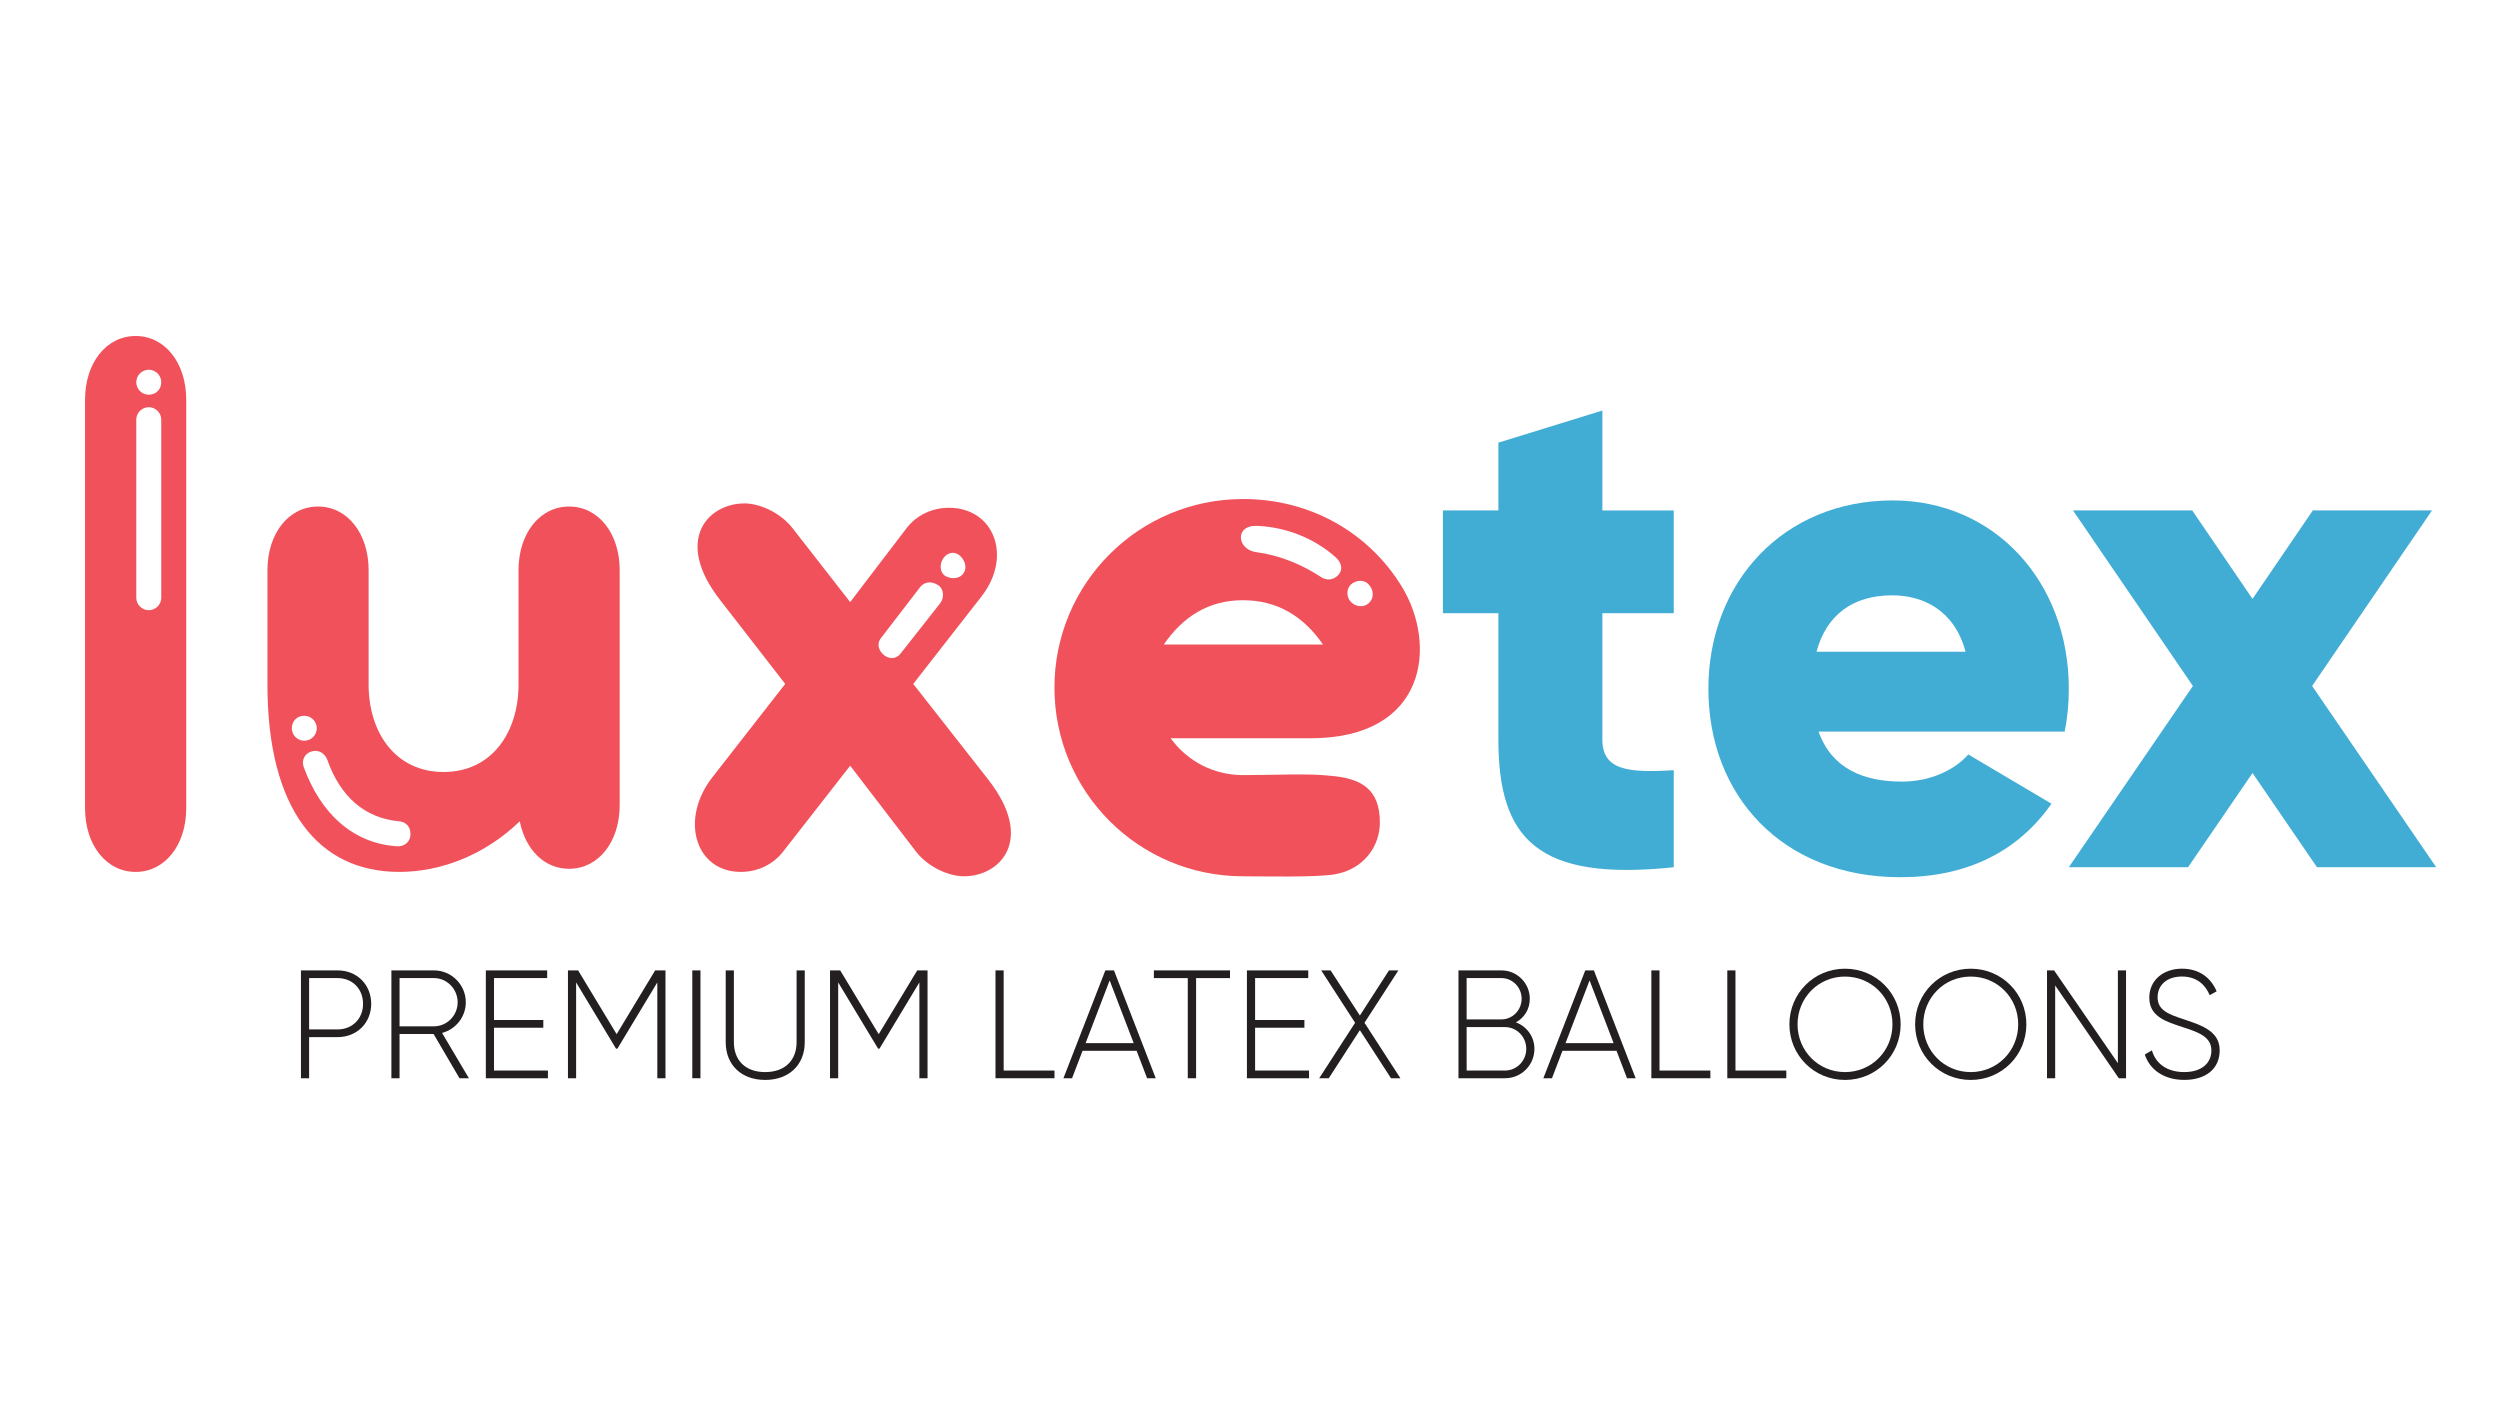
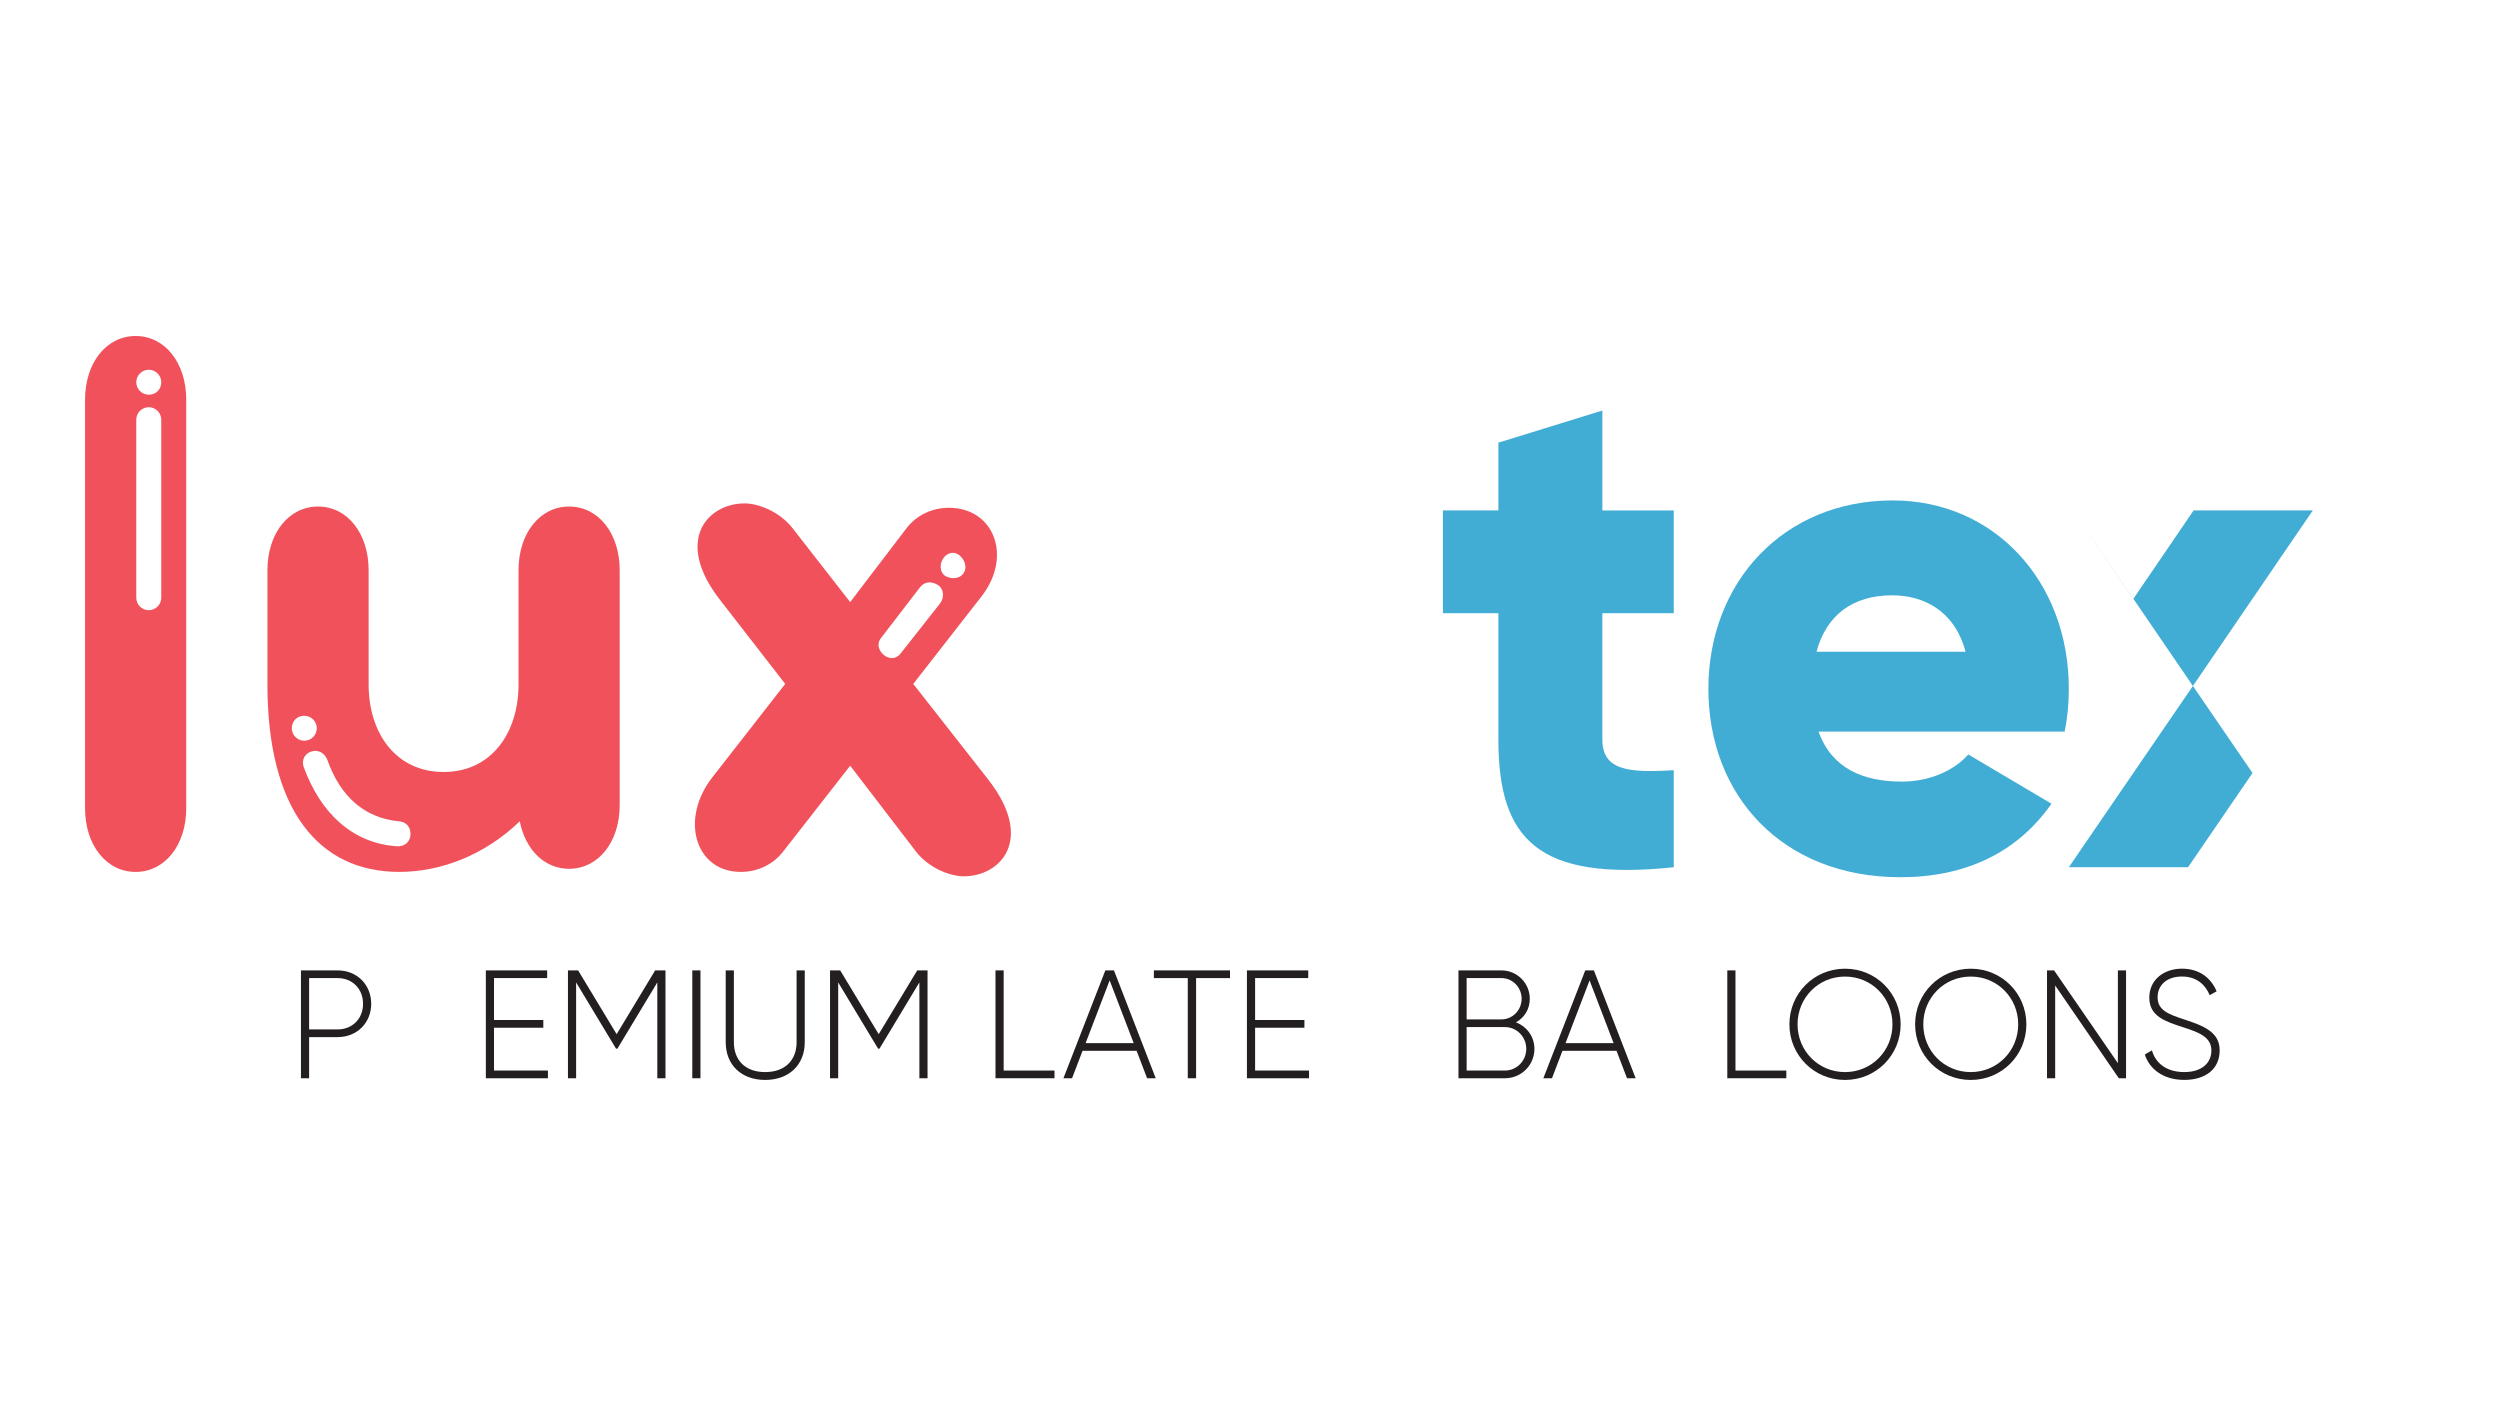
<svg xmlns="http://www.w3.org/2000/svg" viewBox="0 0 1920 1080" version="1.1" data-sanitized-data-name="Layer 1" data-name="Layer 1" id="Layer_1">
  <defs>
    <style>
      .cls-1 {
        fill: #f0515b;
      }

      .cls-1, .cls-2, .cls-3 {
        stroke-width: 0px;
      }

      .cls-2 {
        fill: #41add5;
      }

      .cls-3 {
        fill: #231f20;
      }
    </style>
  </defs>
  <g>
    <path d="M65.32,620.7v-313.72c0-28.3,16.31-48.93,38.85-48.93s38.85,20.63,38.85,48.93v313.72c0,28.3-16.31,48.93-38.85,48.93s-38.85-20.63-38.85-48.93ZM114.25,303.14c5.76,0,9.59-4.32,9.59-9.59s-4.32-9.59-9.59-9.59-9.59,4.32-9.59,9.59,4.32,9.59,9.59,9.59h0ZM123.84,459.04v-136.71c0-5.28-4.32-9.59-9.59-9.59s-9.59,4.32-9.59,9.59v136.71c0,5.28,4.32,9.59,9.59,9.59s9.59-4.32,9.59-9.59Z" class="cls-1" />
    <path d="M205.4,525.72v-87.78c0-28.3,16.31-48.93,38.85-48.93s38.85,20.63,38.85,48.93v87.78c0,36.94,20.63,67.16,57.56,67.16s57.56-30.22,57.56-67.16v-87.78c0-28.3,16.31-48.93,38.85-48.93s38.85,20.63,38.85,48.93v180.36c0,28.3-16.31,48.93-38.85,48.93-19.19,0-33.58-14.87-37.9-36.46-26.86,25.9-60.44,38.85-92.58,38.85-62.36,0-101.21-48.45-101.21-143.91ZM233.7,568.89c5.28,0,9.59-4.32,9.59-9.59s-4.32-9.59-9.59-9.59c-5.76,0-9.59,4.32-9.59,9.59s4.32,9.59,9.59,9.59h0ZM315.25,640.84v-.48c0-5.28-3.36-9.11-8.63-9.59-26.38-2.4-45.09-18.71-55.16-47.01-1.92-5.28-6.72-8.16-11.99-6.72-5.28,1.44-8.15,6.72-6.24,11.99,12.95,35.5,37.42,58.52,71.47,60.92,6.24.48,10.55-3.84,10.55-9.11Z" class="cls-1" />
    <path d="M703.31,653.79l-50.37-65.72-51.33,65.72c-7.68,10.07-19.67,15.83-32.62,15.83-35.02,0-47.01-40.29-22.07-72.43l56.12-71.95-49.89-64.28c-35.98-46.05-9.59-74.35,18.71-74.35,10.55,0,26.86,6.24,36.94,19.19l44.13,56.6,43.17-56.6c7.67-10.07,19.67-15.83,32.62-15.83,34.54,0,48.93,36.94,25.42,67.64l-52.77,67.64,57.56,73.39c35.98,46.05,9.59,74.35-18.71,74.35-10.55,0-26.86-6.24-36.94-19.19ZM722.02,463.36c3.36-4.32,2.88-11.03-1.44-13.91-4.32-2.88-10.07-3.36-13.91,1.44l-30.22,39.33c-6.72,8.63,7.68,21.59,15.35,11.51l30.22-38.38ZM740.25,439.85c2.4-3.84.96-9.11-2.4-12.47-4.8-4.8-10.55-2.88-13.43,1.44-2.88,4.32-2.88,10.55,1.44,13.43,4.8,2.88,11.51,2.4,14.39-2.4Z" class="cls-1" />
-     <path d="M809.81,528.12c0-80.11,64.76-144.87,144.87-144.87,52.29,0,96.9,26.38,121.84,67.16,27.34,44.61,19.67,116.57-70.03,116.57h-107.45c12.95,17.75,33.1,28.3,55.64,28.3,25.9,0,48.93-1.44,66.68.48,23.98,1.92,38.38,10.07,38.38,35.98,0,17.75-11.99,35.98-35.02,39.81-15.35,2.4-54.2,1.44-70.03,1.44-80.11,0-144.87-64.76-144.87-144.87ZM1016.08,495.02c-14.87-21.59-35.02-34.06-61.4-34.06s-46.05,12.47-60.92,34.06h122.32ZM1028.07,441.29c3.36-3.84,2.4-9.11-2.4-13.43-16.79-14.87-38.38-23.02-59.96-23.98-17.75-.96-15.83,18.23-.96,20.15,17.75,2.4,34.54,9.11,49.89,19.19,4.32,2.88,9.59,2.4,13.43-1.92ZM1052.05,449.93c-3.36-4.8-9.11-4.8-13.43-1.92-4.8,3.36-4.8,10.07-1.44,13.91,3.84,4.32,10.07,4.8,13.91,1.44,4.32-3.84,3.84-9.59.96-13.43Z" class="cls-1" />
  </g>
  <g>
    <path d="M1230.61,470.92v97.01c0,23.57,19.7,25.76,54.83,23.57v74.54c-104.34,10.96-134.68-21.37-134.68-98.1v-97.01h-42.59v-78.92h42.59v-52.06l79.85-24.66v76.73h54.83v78.92h-54.83Z" class="cls-2" />
    <path d="M1460.57,600.26c21.83,0,40.46-8.77,51.1-20.83l63.88,37.82c-26.08,37.27-65.48,56.45-116.05,56.45-91.03,0-147.46-63.03-147.46-144.69s57.49-144.69,141.6-144.69c77.72,0,135.21,61.93,135.21,144.69,0,11.51-1.07,22.47-3.19,32.88h-188.98c10.11,28.5,34.6,38.36,63.88,38.36ZM1509.55,500.51c-8.52-31.79-32.47-43.3-56.43-43.3-30.34,0-50.57,15.35-58.02,43.3h114.45Z" class="cls-2" />
-     <path d="M1779.44,666.02l-49.51-72.34-49.51,72.34h-91.56l95.29-139.2-92.09-134.82h91.56l46.31,67.96,46.31-67.96h91.56l-92.09,134.82,95.29,139.2h-91.56Z" class="cls-2" />
+     <path d="M1779.44,666.02l-49.51-72.34-49.51,72.34h-91.56l95.29-139.2-92.09-134.82l46.31,67.96,46.31-67.96h91.56l-92.09,134.82,95.29,139.2h-91.56Z" class="cls-2" />
  </g>
  <g>
    <path d="M285.09,770.94c0,14.55-10.89,25.56-25.8,25.56h-21.89v31.59h-6.27v-82.83h28.16c14.91,0,25.8,11,25.8,25.68ZM278.82,770.94c0-11.48-8.16-19.76-19.52-19.76h-21.89v39.41h21.89c11.36,0,19.52-8.28,19.52-19.64Z" class="cls-3" />
-     <path d="M333.01,794.13h-26.15v33.96h-6.27v-82.83h32.66c13.49,0,24.49,11,24.49,24.49,0,11.24-7.69,20.71-18.22,23.55l20.59,34.79h-7.22l-19.88-33.96ZM306.86,788.21h26.39c10.06,0,18.22-8.28,18.22-18.46s-8.17-18.58-18.22-18.58h-26.39v37.04Z" class="cls-3" />
    <path d="M420.81,822.17v5.92h-47.69v-82.83h47.1v5.92h-40.82v32.19h37.87v5.92h-37.87v32.9h41.42Z" class="cls-3" />
    <path d="M511.09,828.09h-6.27v-73.6l-30.65,50.88h-1.06l-30.65-50.88v73.6h-6.27v-82.83h7.81l29.58,48.99,29.58-48.99h7.93v82.83Z" class="cls-3" />
    <path d="M537.95,745.26v82.83h-6.27v-82.83h6.27Z" class="cls-3" />
    <path d="M557.35,800.4v-55.14h6.27v55.14c0,13.49,8.4,22.96,24.02,22.96s24.14-9.47,24.14-22.96v-55.14h6.27v55.14c0,17.51-12.19,28.99-30.41,28.99s-30.29-11.48-30.29-28.99Z" class="cls-3" />
    <path d="M712.36,828.09h-6.27v-73.6l-30.65,50.88h-1.06l-30.65-50.88v73.6h-6.27v-82.83h7.81l29.58,48.99,29.58-48.99h7.93v82.83Z" class="cls-3" />
    <path d="M809.86,822.17v5.92h-45.32v-82.83h6.27v76.92h39.05Z" class="cls-3" />
    <path d="M872.92,807.03h-41.53l-8.05,21.06h-6.63l32.19-82.83h6.63l32.07,82.83h-6.63l-8.05-21.06ZM870.67,801.11l-18.46-48.16-18.46,48.16h36.92Z" class="cls-3" />
    <path d="M944.63,751.18h-26.03v76.92h-6.39v-76.92h-26.03v-5.92h58.46v5.92Z" class="cls-3" />
    <path d="M1005.33,822.17v5.92h-47.69v-82.83h47.1v5.92h-40.82v32.19h37.87v5.92h-37.87v32.9h41.42Z" class="cls-3" />
-     <path d="M1068.28,828.09l-23.9-36.92-23.9,36.92h-7.34l27.57-42.6-26.03-40.23h7.22l22.48,34.67,22.37-34.67h7.22l-26.03,40.23,27.57,42.6h-7.22Z" class="cls-3" />
    <path d="M1178.44,805.49c0,12.54-10.06,22.6-22.6,22.6h-35.74v-82.83h33.01c12.07,0,21.77,9.82,21.77,21.77,0,8.05-4.26,14.67-10.65,18.11,8.28,3.19,14.2,10.89,14.2,20.35ZM1126.37,751.18v31.71h26.74c8.52,0,15.5-7.1,15.5-15.86s-6.98-15.86-15.5-15.86h-26.74ZM1172.17,805.49c0-9.23-7.34-16.68-16.33-16.68h-29.46v33.37h29.46c8.99,0,16.33-7.45,16.33-16.68Z" class="cls-3" />
    <path d="M1241.5,807.03h-41.53l-8.05,21.06h-6.63l32.19-82.83h6.63l32.07,82.83h-6.63l-8.05-21.06ZM1239.25,801.11l-18.46-48.16-18.46,48.16h36.92Z" class="cls-3" />
-     <path d="M1313.56,822.17v5.92h-45.32v-82.83h6.27v76.92h39.05Z" class="cls-3" />
    <path d="M1371.89,822.17v5.92h-45.32v-82.83h6.27v76.92h39.05Z" class="cls-3" />
    <path d="M1374.26,786.68c0-23.67,18.81-42.72,42.72-42.72s42.72,19.05,42.72,42.72-18.81,42.72-42.72,42.72-42.72-19.05-42.72-42.72ZM1453.42,786.68c0-20.35-15.97-36.68-36.45-36.68s-36.45,16.33-36.45,36.68,15.97,36.68,36.45,36.68,36.45-16.33,36.45-36.68Z" class="cls-3" />
    <path d="M1470.81,786.68c0-23.67,18.81-42.72,42.72-42.72s42.72,19.05,42.72,42.72-18.81,42.72-42.72,42.72-42.72-19.05-42.72-42.72ZM1549.98,786.68c0-20.35-15.97-36.68-36.45-36.68s-36.45,16.33-36.45,36.68,15.97,36.68,36.45,36.68,36.45-16.33,36.45-36.68Z" class="cls-3" />
    <path d="M1632.8,745.26v82.83h-5.56l-48.87-71.24v71.24h-6.27v-82.83h5.44l48.99,71.24v-71.24h6.27Z" class="cls-3" />
    <path d="M1647.23,809.87l5.44-3.2c2.84,9.94,11.24,16.68,24.85,16.68s20.83-7.1,20.83-16.57c0-9.94-8.76-13.73-21.42-17.75-13.84-4.5-26.27-8.4-26.27-22.84,0-13.61,11-22.25,25.09-22.25s22.6,7.81,26.62,17.39l-5.33,2.96c-3.08-7.45-9.47-14.32-21.3-14.32s-18.7,6.74-18.7,15.97c0,9.94,8.4,13.02,20.23,16.92,14.67,4.85,27.45,9.47,27.45,23.79s-10.77,22.72-27.22,22.72c-15.5,0-26.51-7.81-30.29-19.52Z" class="cls-3" />
  </g>
</svg>